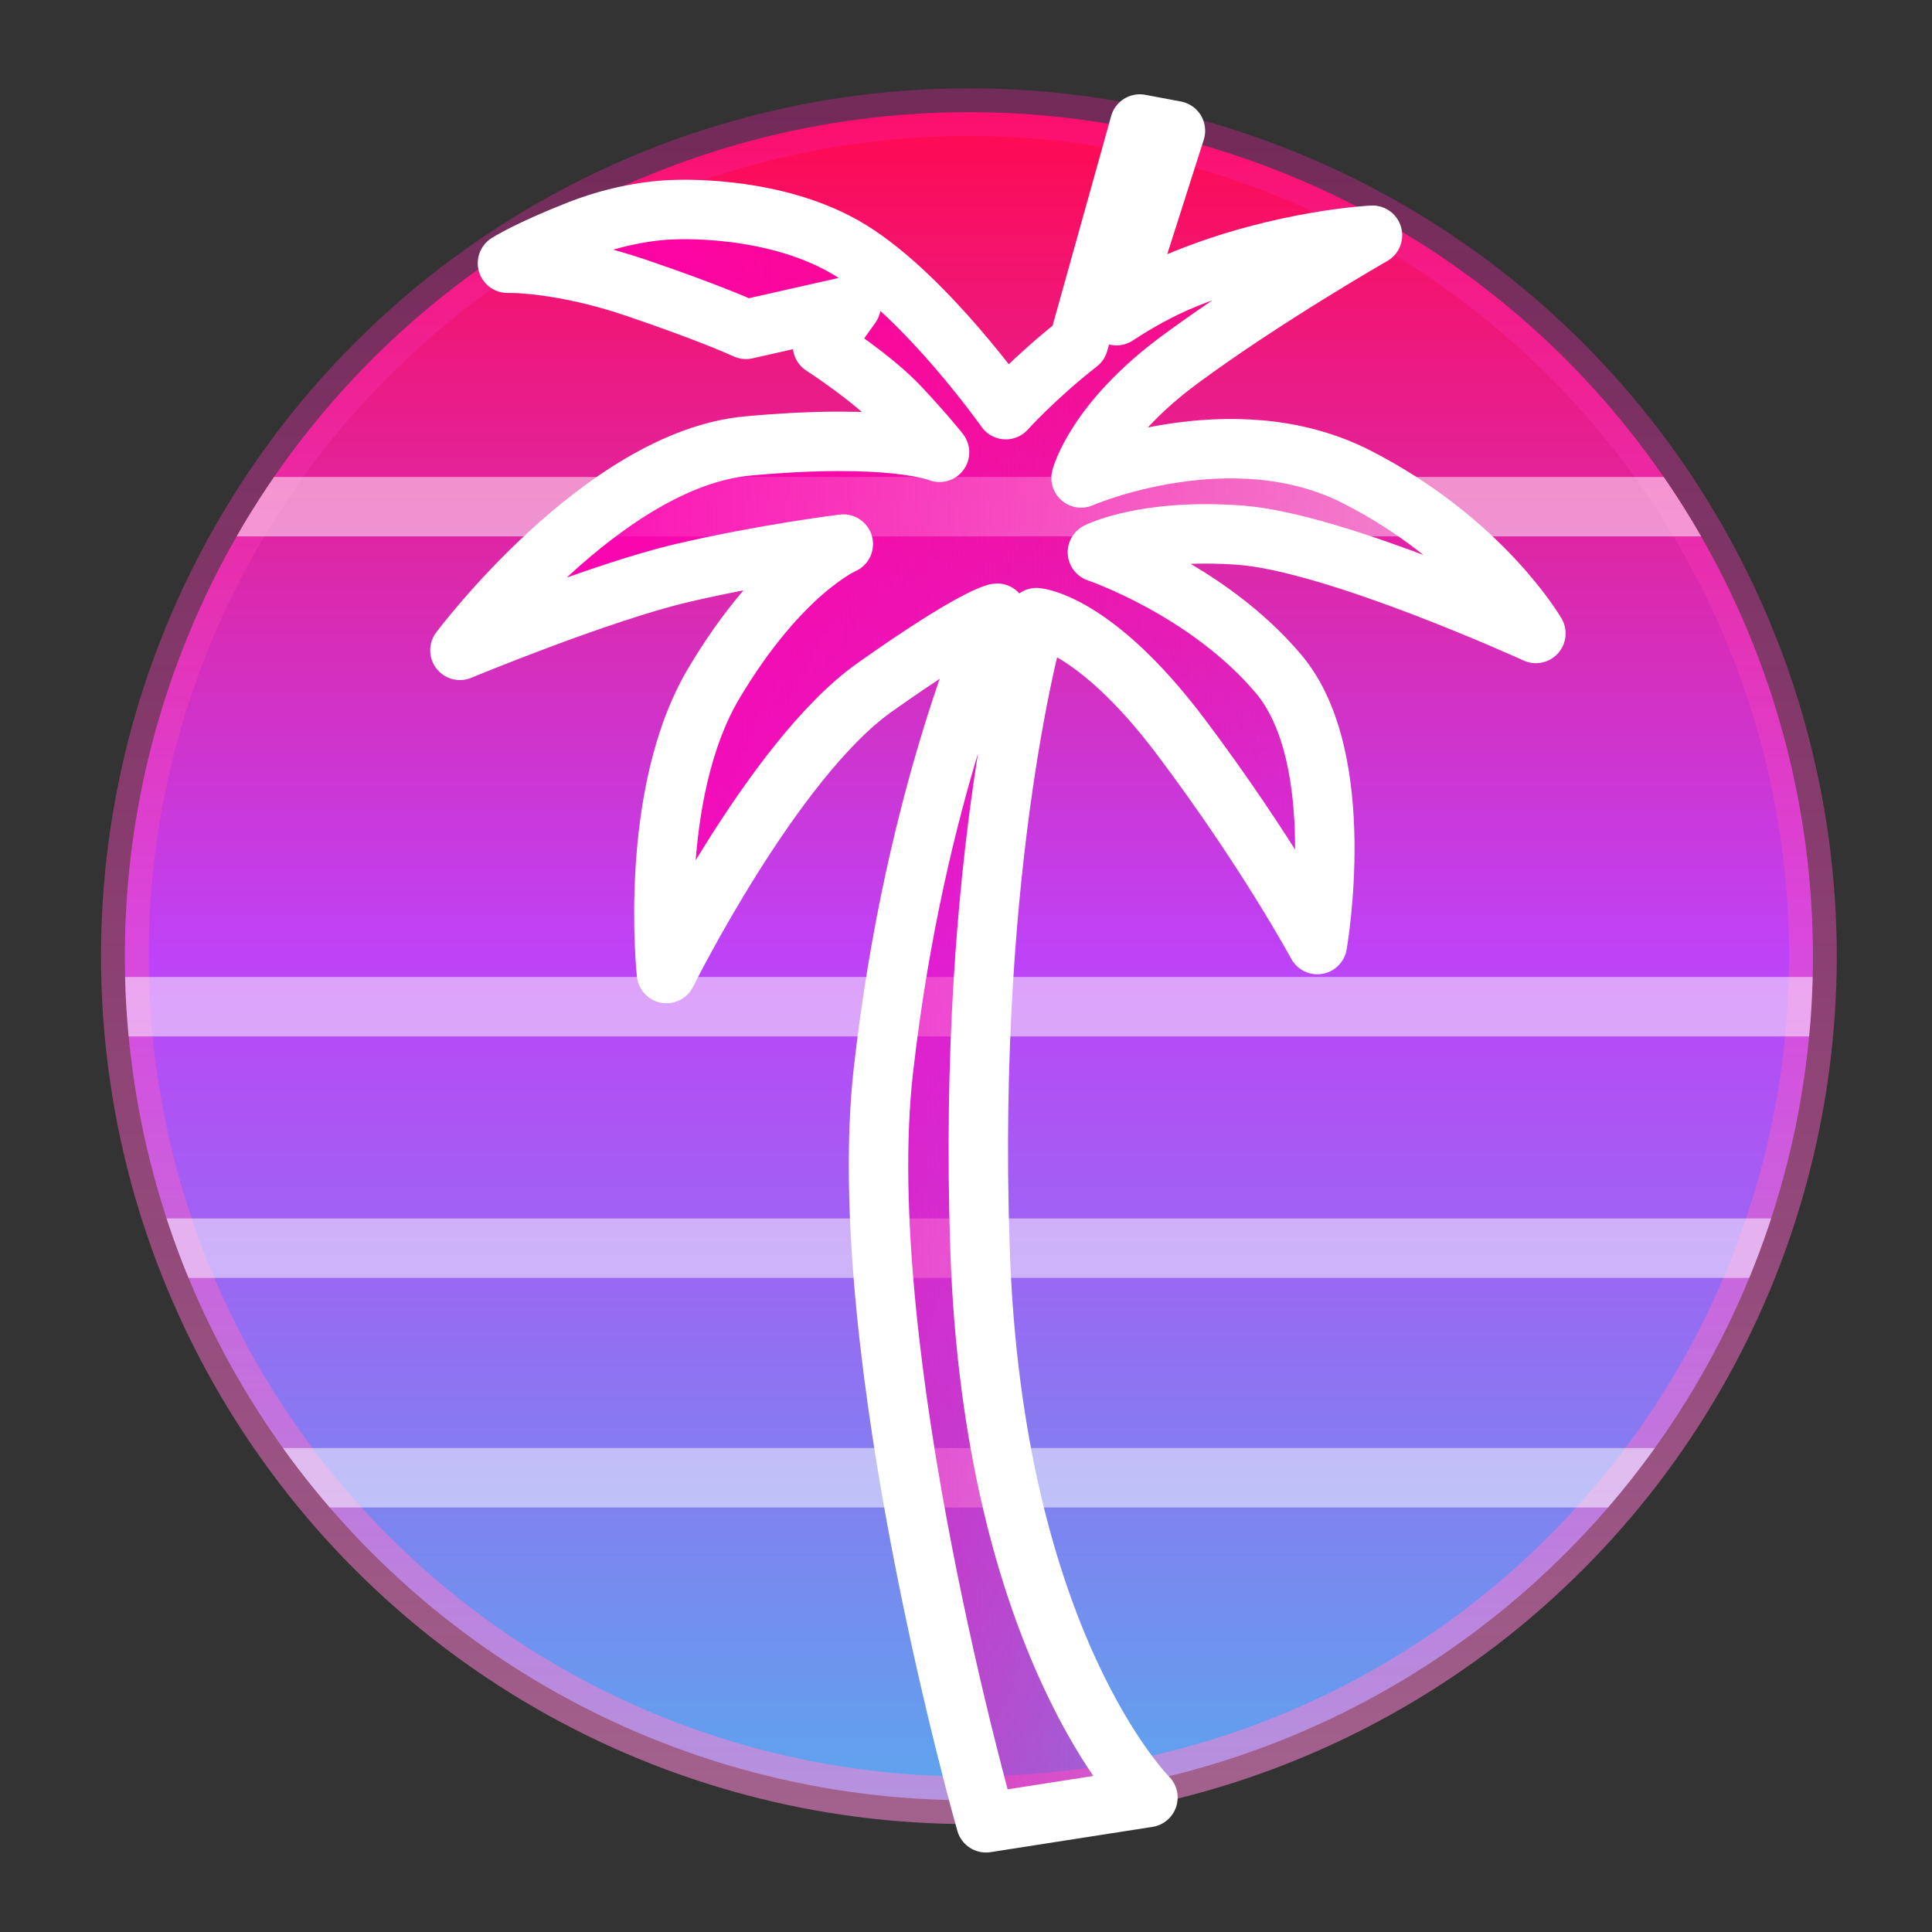
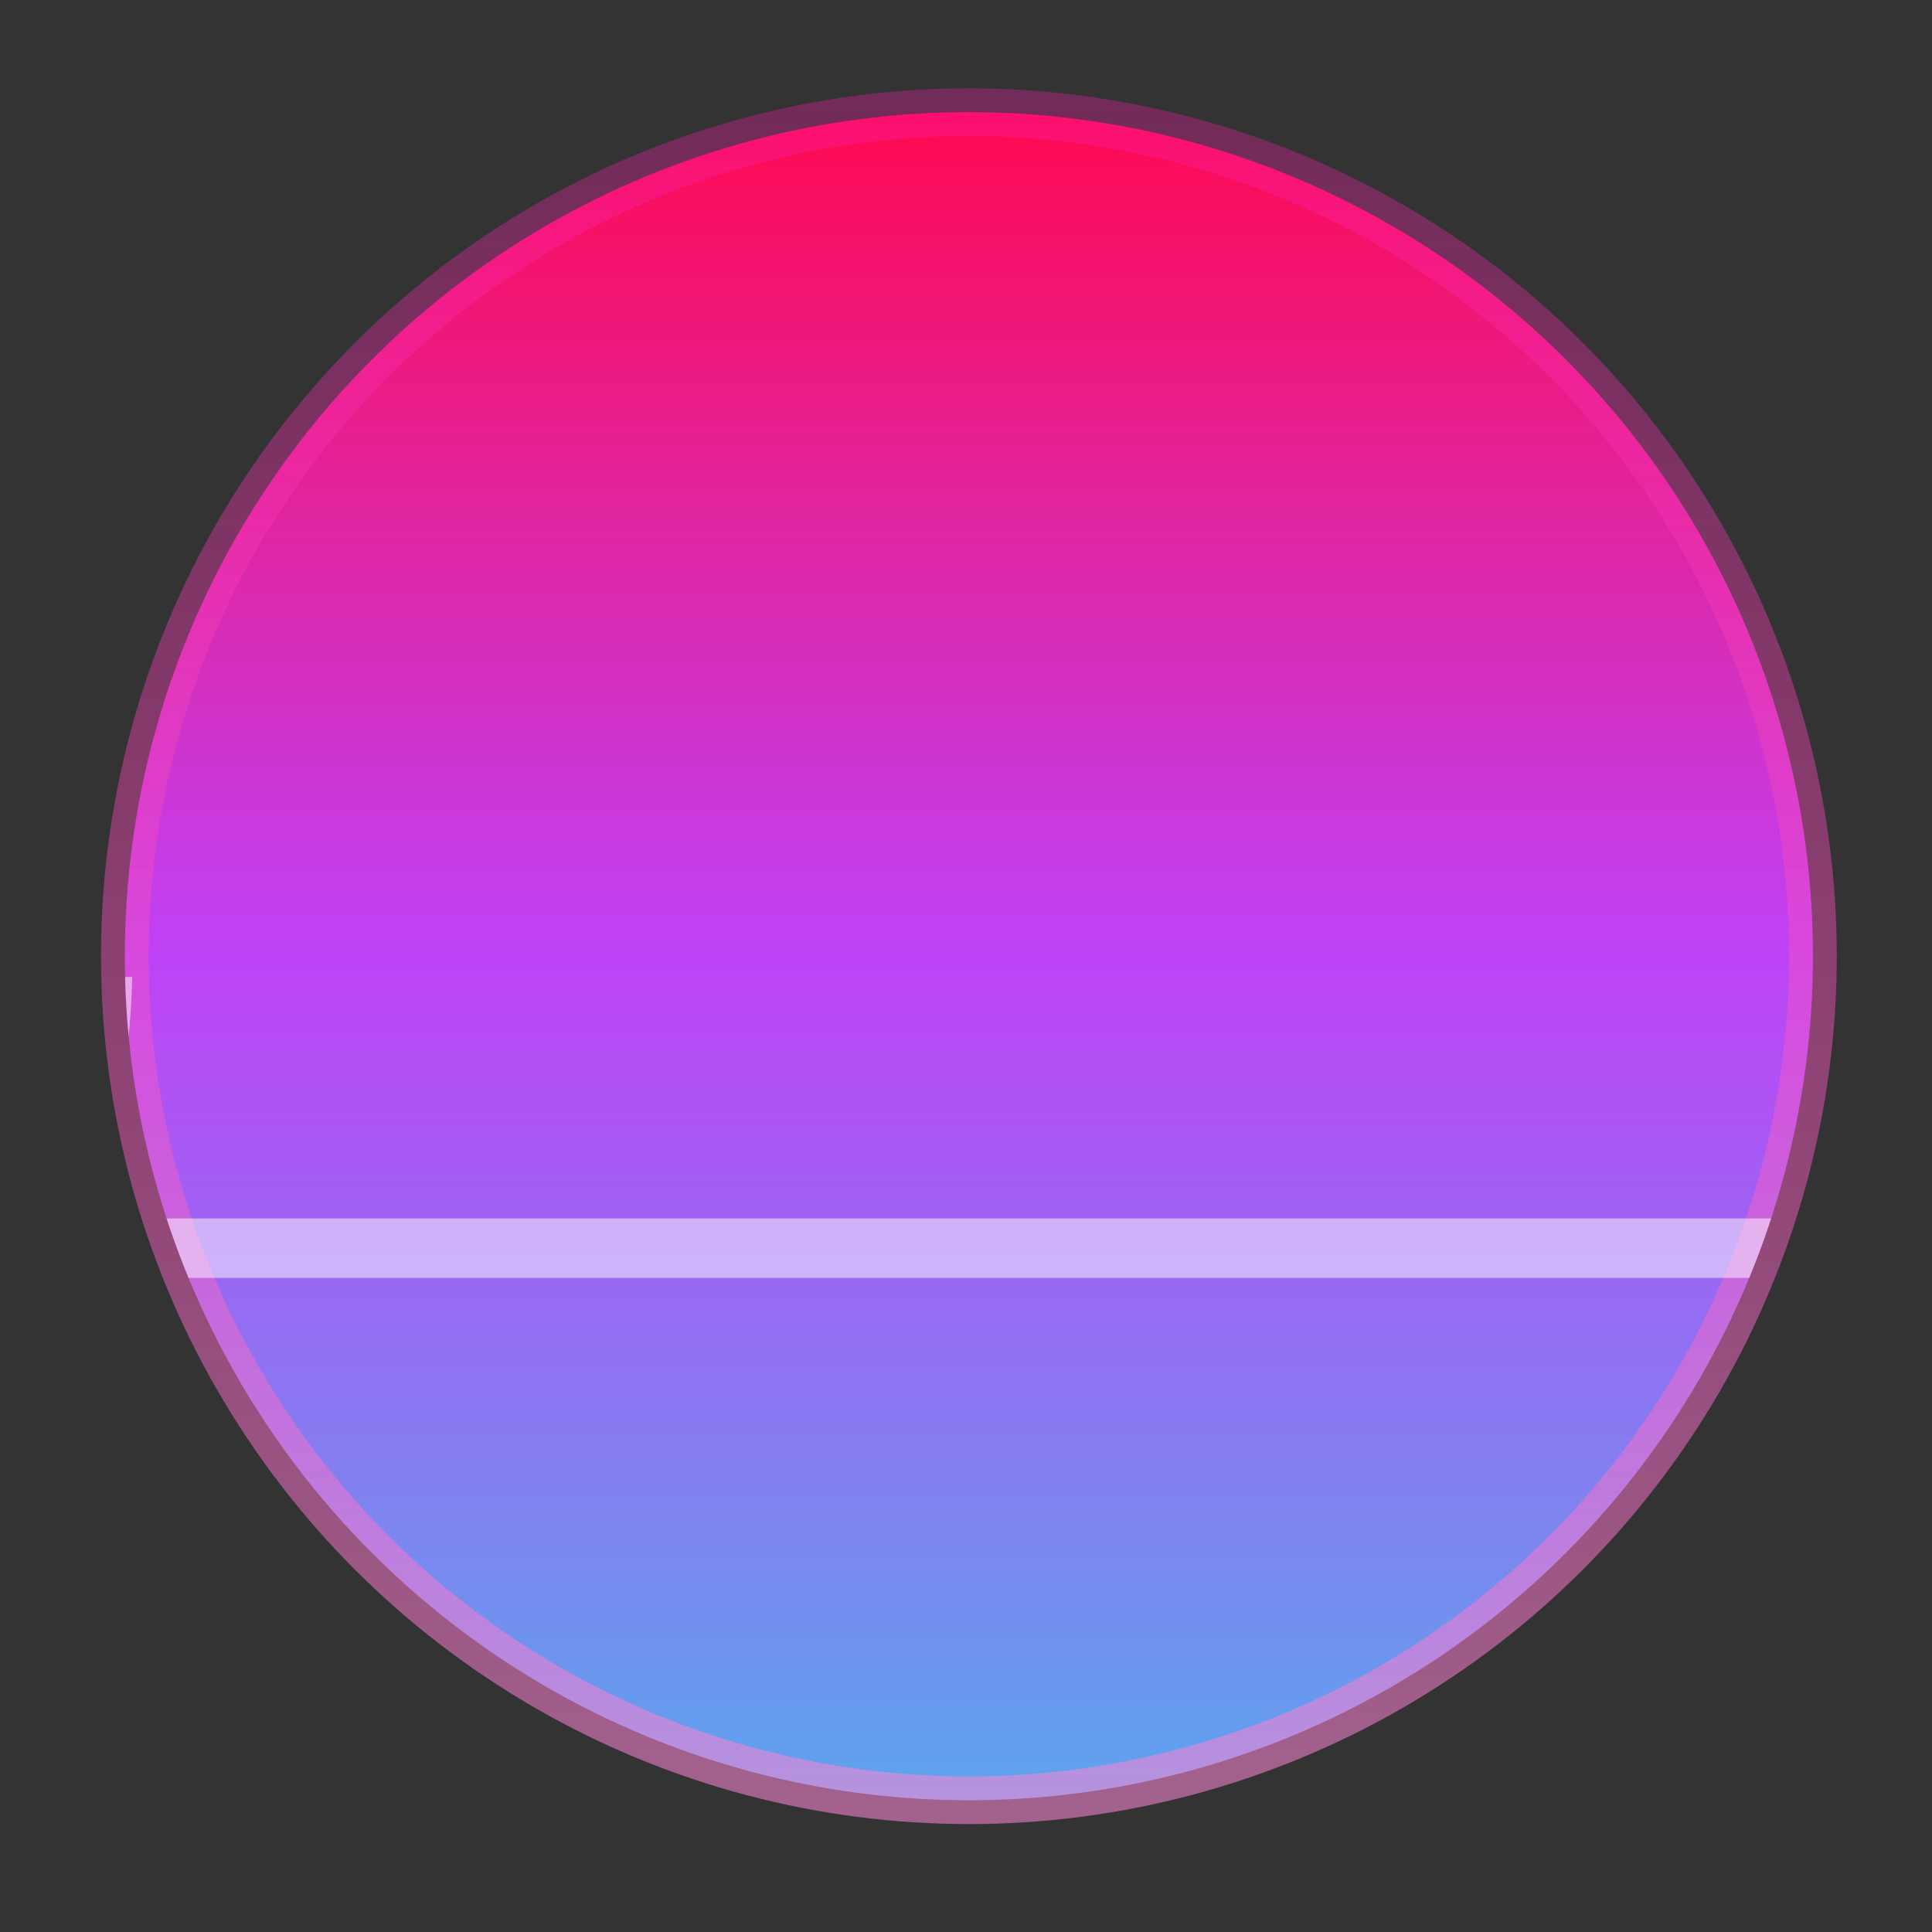
<svg xmlns="http://www.w3.org/2000/svg" xmlns:ns1="http://sodipodi.sourceforge.net/DTD/sodipodi-0.dtd" xmlns:ns2="http://www.inkscape.org/namespaces/inkscape" xmlns:xlink="http://www.w3.org/1999/xlink" width="512" height="512" fill="none" viewBox="0 0 512 512" version="1.1" id="svg7" ns1:docname="base_android.svg" ns2:version="1.4.2 (ebf0e940d0, 2025-05-08)">
  <rect x="0" y="0" width="512" height="512" fill="#333333" stroke="none" />
  <defs id="defs7">
    <linearGradient id="linearGradient24" ns2:collect="always">
      <stop style="stop-color:#f71baa;stop-opacity:0.566;" offset="0" id="stop24" />
      <stop style="stop-color:#fa87d4;stop-opacity:1;" offset="1" id="stop25" />
    </linearGradient>
-     <rect x="22.627" y="402.768" width="521.34" height="248.949" id="rect24" />
    <linearGradient id="linearGradient1" ns2:collect="always">
      <stop style="stop-color:#fe00b1;stop-opacity:1;" offset="0" id="stop1" />
      <stop style="stop-color:#fe00b1;stop-opacity:0;" offset="1" id="stop2" />
    </linearGradient>
    <linearGradient id="linearGradient11" ns2:collect="always">
      <stop style="stop-color:#ff0950;stop-opacity:1;" offset="0" id="stop11" />
      <stop style="stop-color:#bf42f6;stop-opacity:1;" offset="0.496" id="stop20" />
      <stop style="stop-color:#5da5ed;stop-opacity:1;" offset="1" id="stop12" />
    </linearGradient>
    <linearGradient ns2:collect="always" xlink:href="#linearGradient11" id="linearGradient12" x1="270.4" y1="40" x2="270.4" y2="494.4" gradientUnits="userSpaceOnUse" spreadMethod="reflect" gradientTransform="matrix(0.985,0,0,0.985,-9.449,-9.662)" />
    <linearGradient ns2:collect="always" xlink:href="#linearGradient1" id="linearGradient2" x1="125.402" y1="271.834" x2="431.024" y2="271.834" gradientUnits="userSpaceOnUse" gradientTransform="matrix(0.985,0,0,0.985,-9.449,-9.662)" />
    <linearGradient ns2:collect="always" xlink:href="#linearGradient24" id="linearGradient25" x1="270.4" y1="33.584" x2="270.4" y2="500.816" gradientUnits="userSpaceOnUse" gradientTransform="matrix(0.985,0,0,0.985,-9.449,-9.662)" />
  </defs>
  <ns1:namedview id="namedview7" pagecolor="#ffffff" bordercolor="#000000" borderopacity="0.25" ns2:showpageshadow="2" ns2:pageopacity="0.0" ns2:pagecheckerboard="0" ns2:deskcolor="#d1d1d1" ns2:zoom="0.88388348" ns2:cx="157.82623" ns2:cy="264.74078" ns2:window-width="1600" ns2:window-height="849" ns2:window-x="0" ns2:window-y="27" ns2:window-maximized="1" ns2:current-layer="svg7" />
  <circle style="fill:url(#linearGradient12);fill-opacity:1;stroke:url(#linearGradient25);stroke-width:12.633;stroke-opacity:0.566;paint-order:stroke fill markers" id="path8" cx="256.764" cy="253.4" r="223.682" />
-   <path id="rect1-3" style="fill:#ffffff;fill-opacity:0.5;stroke:none;stroke-width:15.752;stroke-dasharray:none;stroke-opacity:1;paint-order:stroke fill markers" d="m 72.633,126.397 a 223.682,223.682 0 0 0 -9.924,15.752 H 450.818 a 223.682,223.682 0 0 0 -9.924,-15.752 z" />
-   <path style="fill:#ff2bd5;fill-opacity:1;stroke-width:13.167;stroke-opacity:0.416;paint-order:stroke fill markers" d="m 222.789,478.761 -9.468,-51.237" id="path9" />
-   <path id="rect1-2" style="fill:#ffffff;fill-opacity:0.5;stroke:none;stroke-width:15.752;stroke-dasharray:none;stroke-opacity:1;paint-order:stroke fill markers" d="m 74.987,383.749 a 223.682,223.682 0 0 0 12.401,15.752 h 338.752 a 223.682,223.682 0 0 0 12.401,-15.752 z" />
  <path id="rect1-2-5" style="fill:#ffffff;fill-opacity:0.5;stroke:none;stroke-width:15.752;stroke-dasharray:none;stroke-opacity:1;paint-order:stroke fill markers" d="m 44.155,322.907 a 223.682,223.682 0 0 0 5.813,15.752 H 463.559 a 223.682,223.682 0 0 0 5.813,-15.752 z" />
-   <path id="rect1" style="fill:#ffffff;fill-opacity:0.5;stroke:none;stroke-width:15.752;stroke-dasharray:none;stroke-opacity:1;paint-order:stroke fill markers" d="m 33.149,258.914 a 223.682,223.682 0 0 0 0.946,15.752 H 479.432 a 223.682,223.682 0 0 0 0.946,-15.752 z" />
-   <path id="path15" style="fill:url(#linearGradient2);fill-opacity:1;stroke:#ffffff;stroke-width:15.752;stroke-linejoin:round;stroke-dasharray:none;stroke-dashoffset:0;stroke-opacity:1;paint-order:stroke fill markers" d="m 302.052,32.868 c 0,0 -10.761,38.492 -16.212,58.027 -11.643,9.125 -19.3,17.665 -19.3,17.665 0,0 -21.023,-29.794 -41.073,-42.186 -20.049,-12.392 -47.07,-10.795 -47.07,-10.795 0,0 -11.225,3.84e-4 -24.811,5.317 -13.586,5.316 -19.1,8.861 -19.1,8.861 0,0 13.785,-0.394 34.066,6.497 20.281,6.892 29.141,11.028 29.141,11.028 l 27.861,-6.301 -7.58,10.634 c 0,0 13.292,8.565 20.479,16.244 7.187,7.679 10.534,12.01 10.534,12.01 0,0 -12.503,-5.217 -50.899,-1.673 -38.396,3.544 -76.202,54.148 -76.202,54.148 0,0 37.017,-15.359 58.873,-20.479 21.856,-5.119 42.728,-7.68 42.728,-7.68 0,0 -16.539,7.089 -34.26,36.821 -17.721,29.732 -12.603,76.99 -12.603,76.99 0,0 28.157,-56.708 55.133,-75.808 26.976,-19.1 32.489,-19.69 32.489,-19.69 0,0 -21.659,46.469 -30.126,121.095 -8.467,74.626 27.172,199.462 27.172,199.462 l 42.924,-6.695 c 0,0 -40.955,-40.562 -44.499,-145.314 -3.544,-104.752 14.964,-167.367 14.964,-167.367 0,0 15.359,1.181 38.2,31.504 22.841,30.323 36.229,55.133 36.229,55.133 0,0 8.665,-49.226 -10.237,-71.673 -18.903,-22.447 -48.045,-32.291 -48.045,-32.291 0,0 12.307,-6.399 37.806,-4.528 25.499,1.871 78.392,26.049 78.392,26.049 0,0 -14.202,-24.506 -47.478,-41.492 -33.276,-16.986 -73.052,0.281 -73.052,0.281 0,0 3.714,-14.761 26.13,-31.329 22.416,-16.569 51.099,-32.997 51.099,-32.997 0,0 -23.669,1.114 -49.566,11.557 -6.444,2.598 -12.629,6.049 -18.285,9.768 l 15.629,-49.02 z" />
+   <path id="rect1" style="fill:#ffffff;fill-opacity:0.5;stroke:none;stroke-width:15.752;stroke-dasharray:none;stroke-opacity:1;paint-order:stroke fill markers" d="m 33.149,258.914 a 223.682,223.682 0 0 0 0.946,15.752 a 223.682,223.682 0 0 0 0.946,-15.752 z" />
</svg>